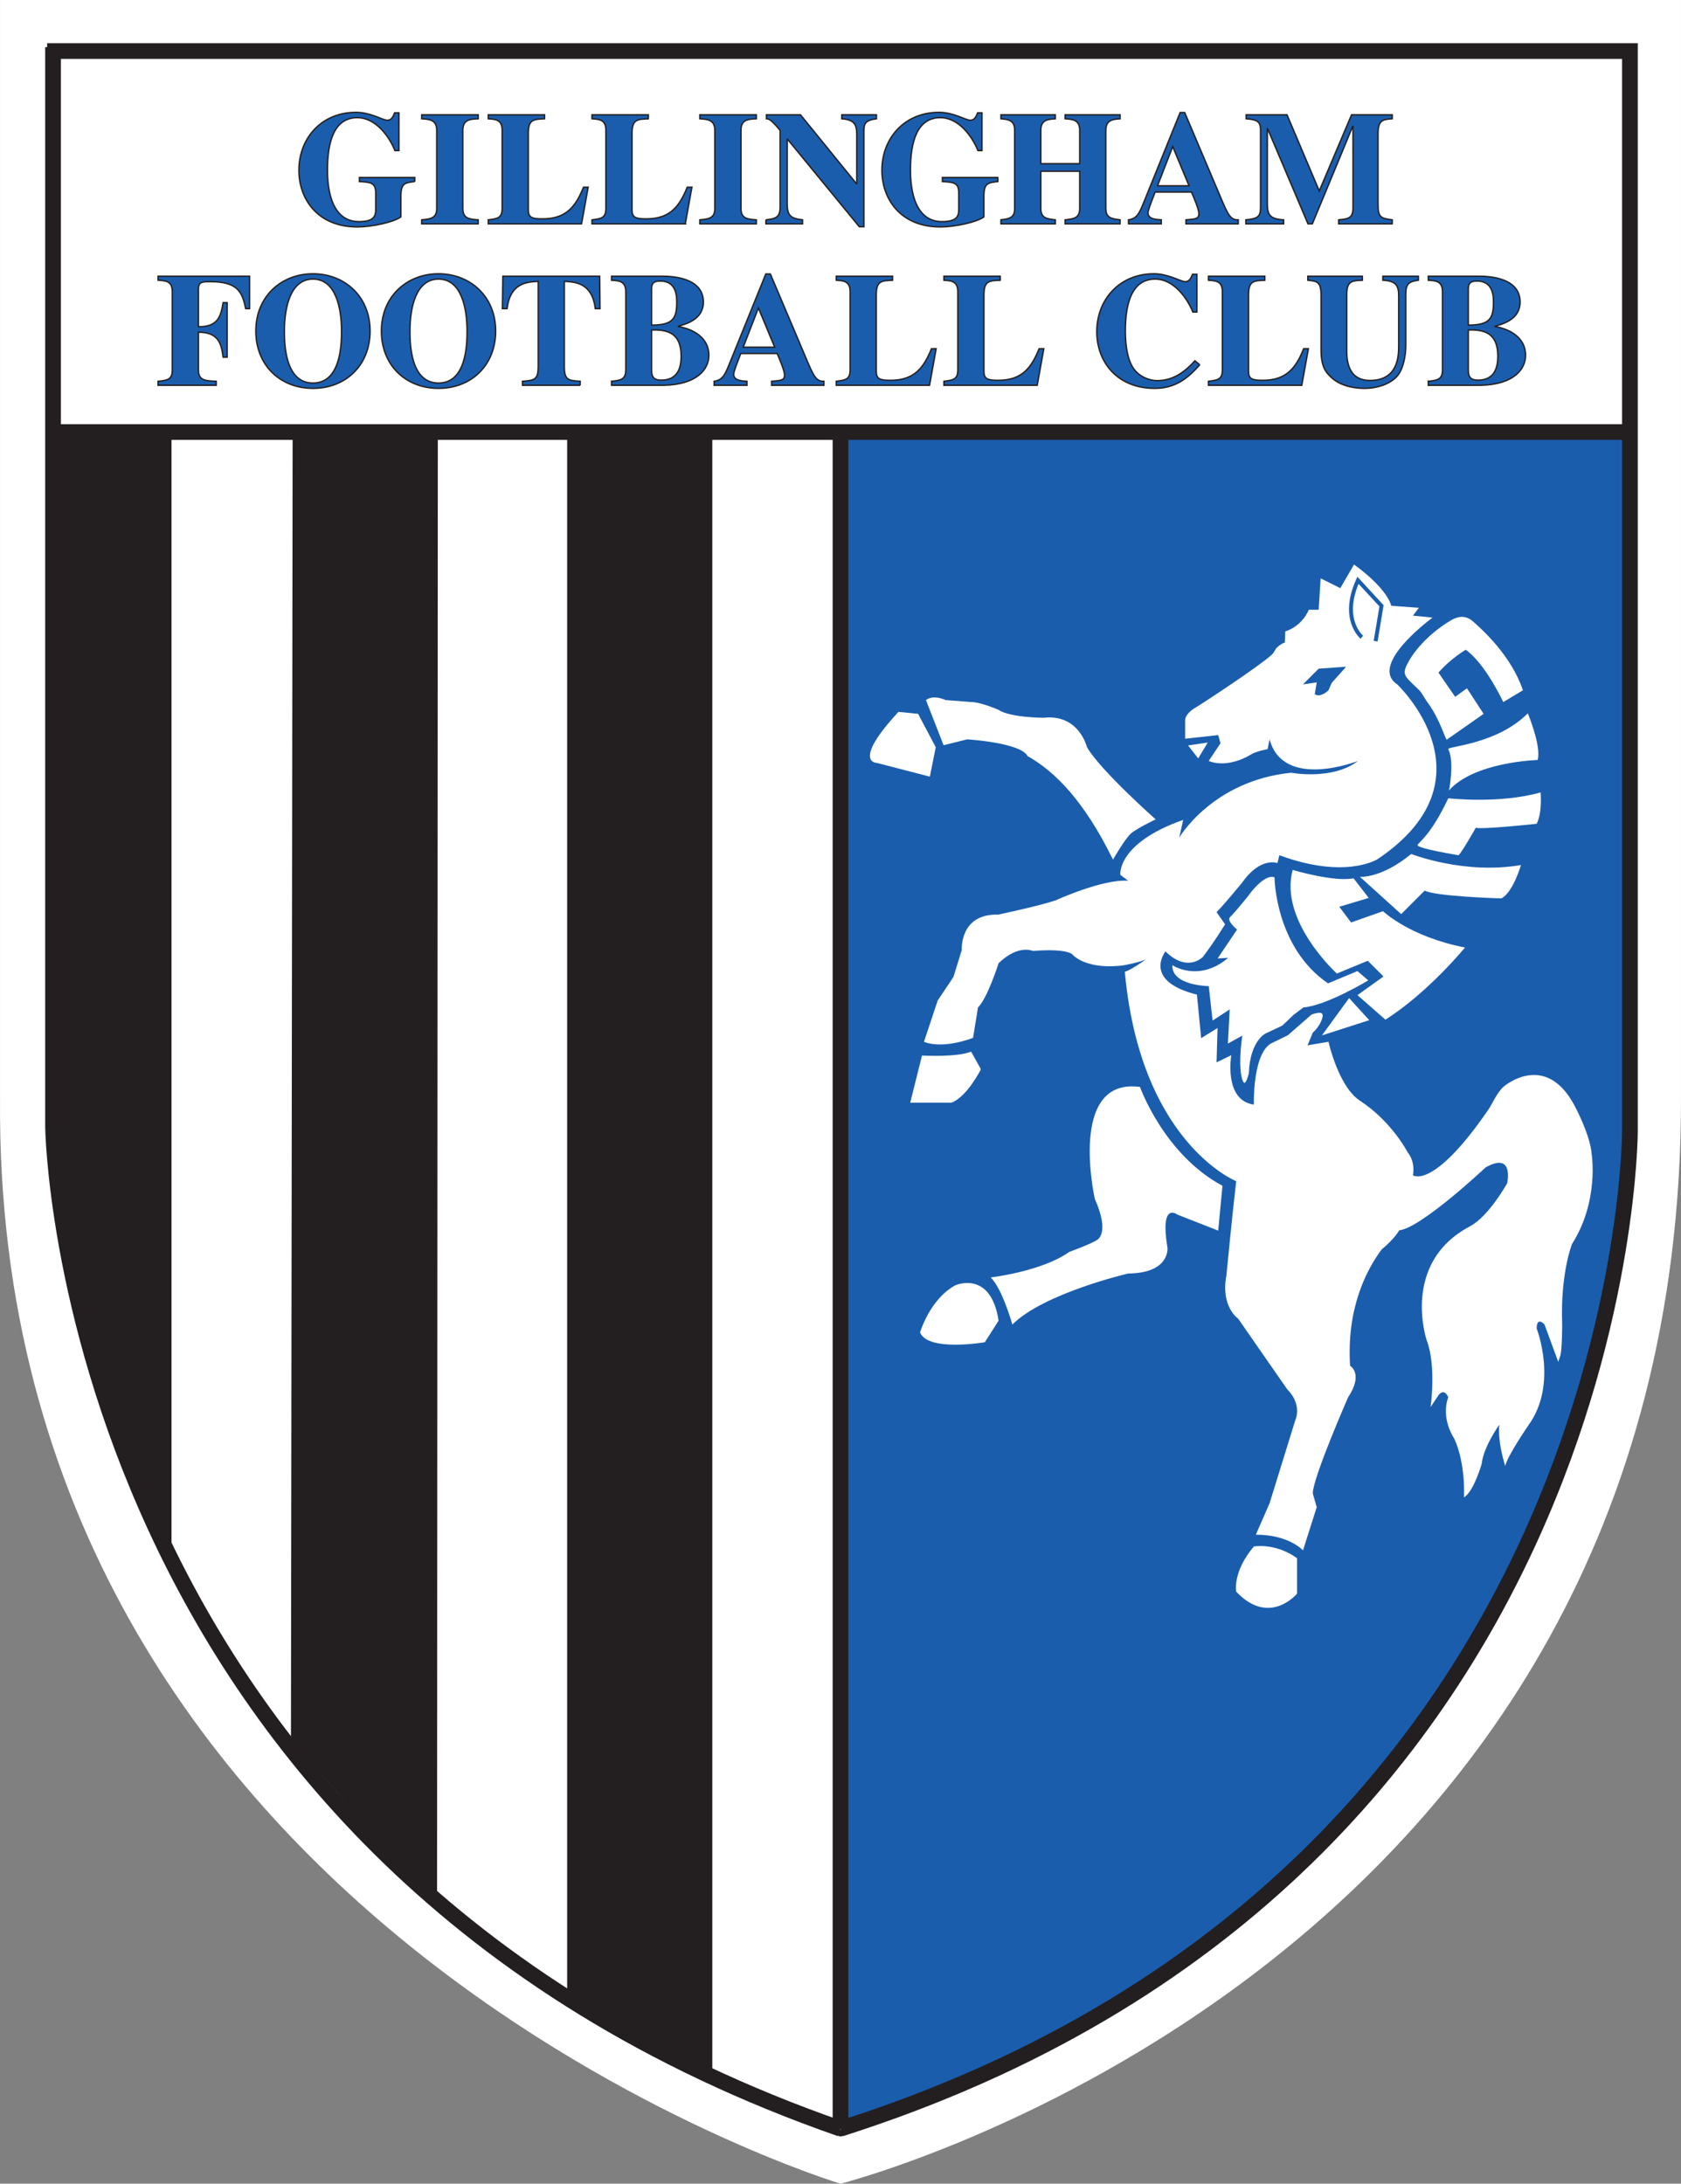
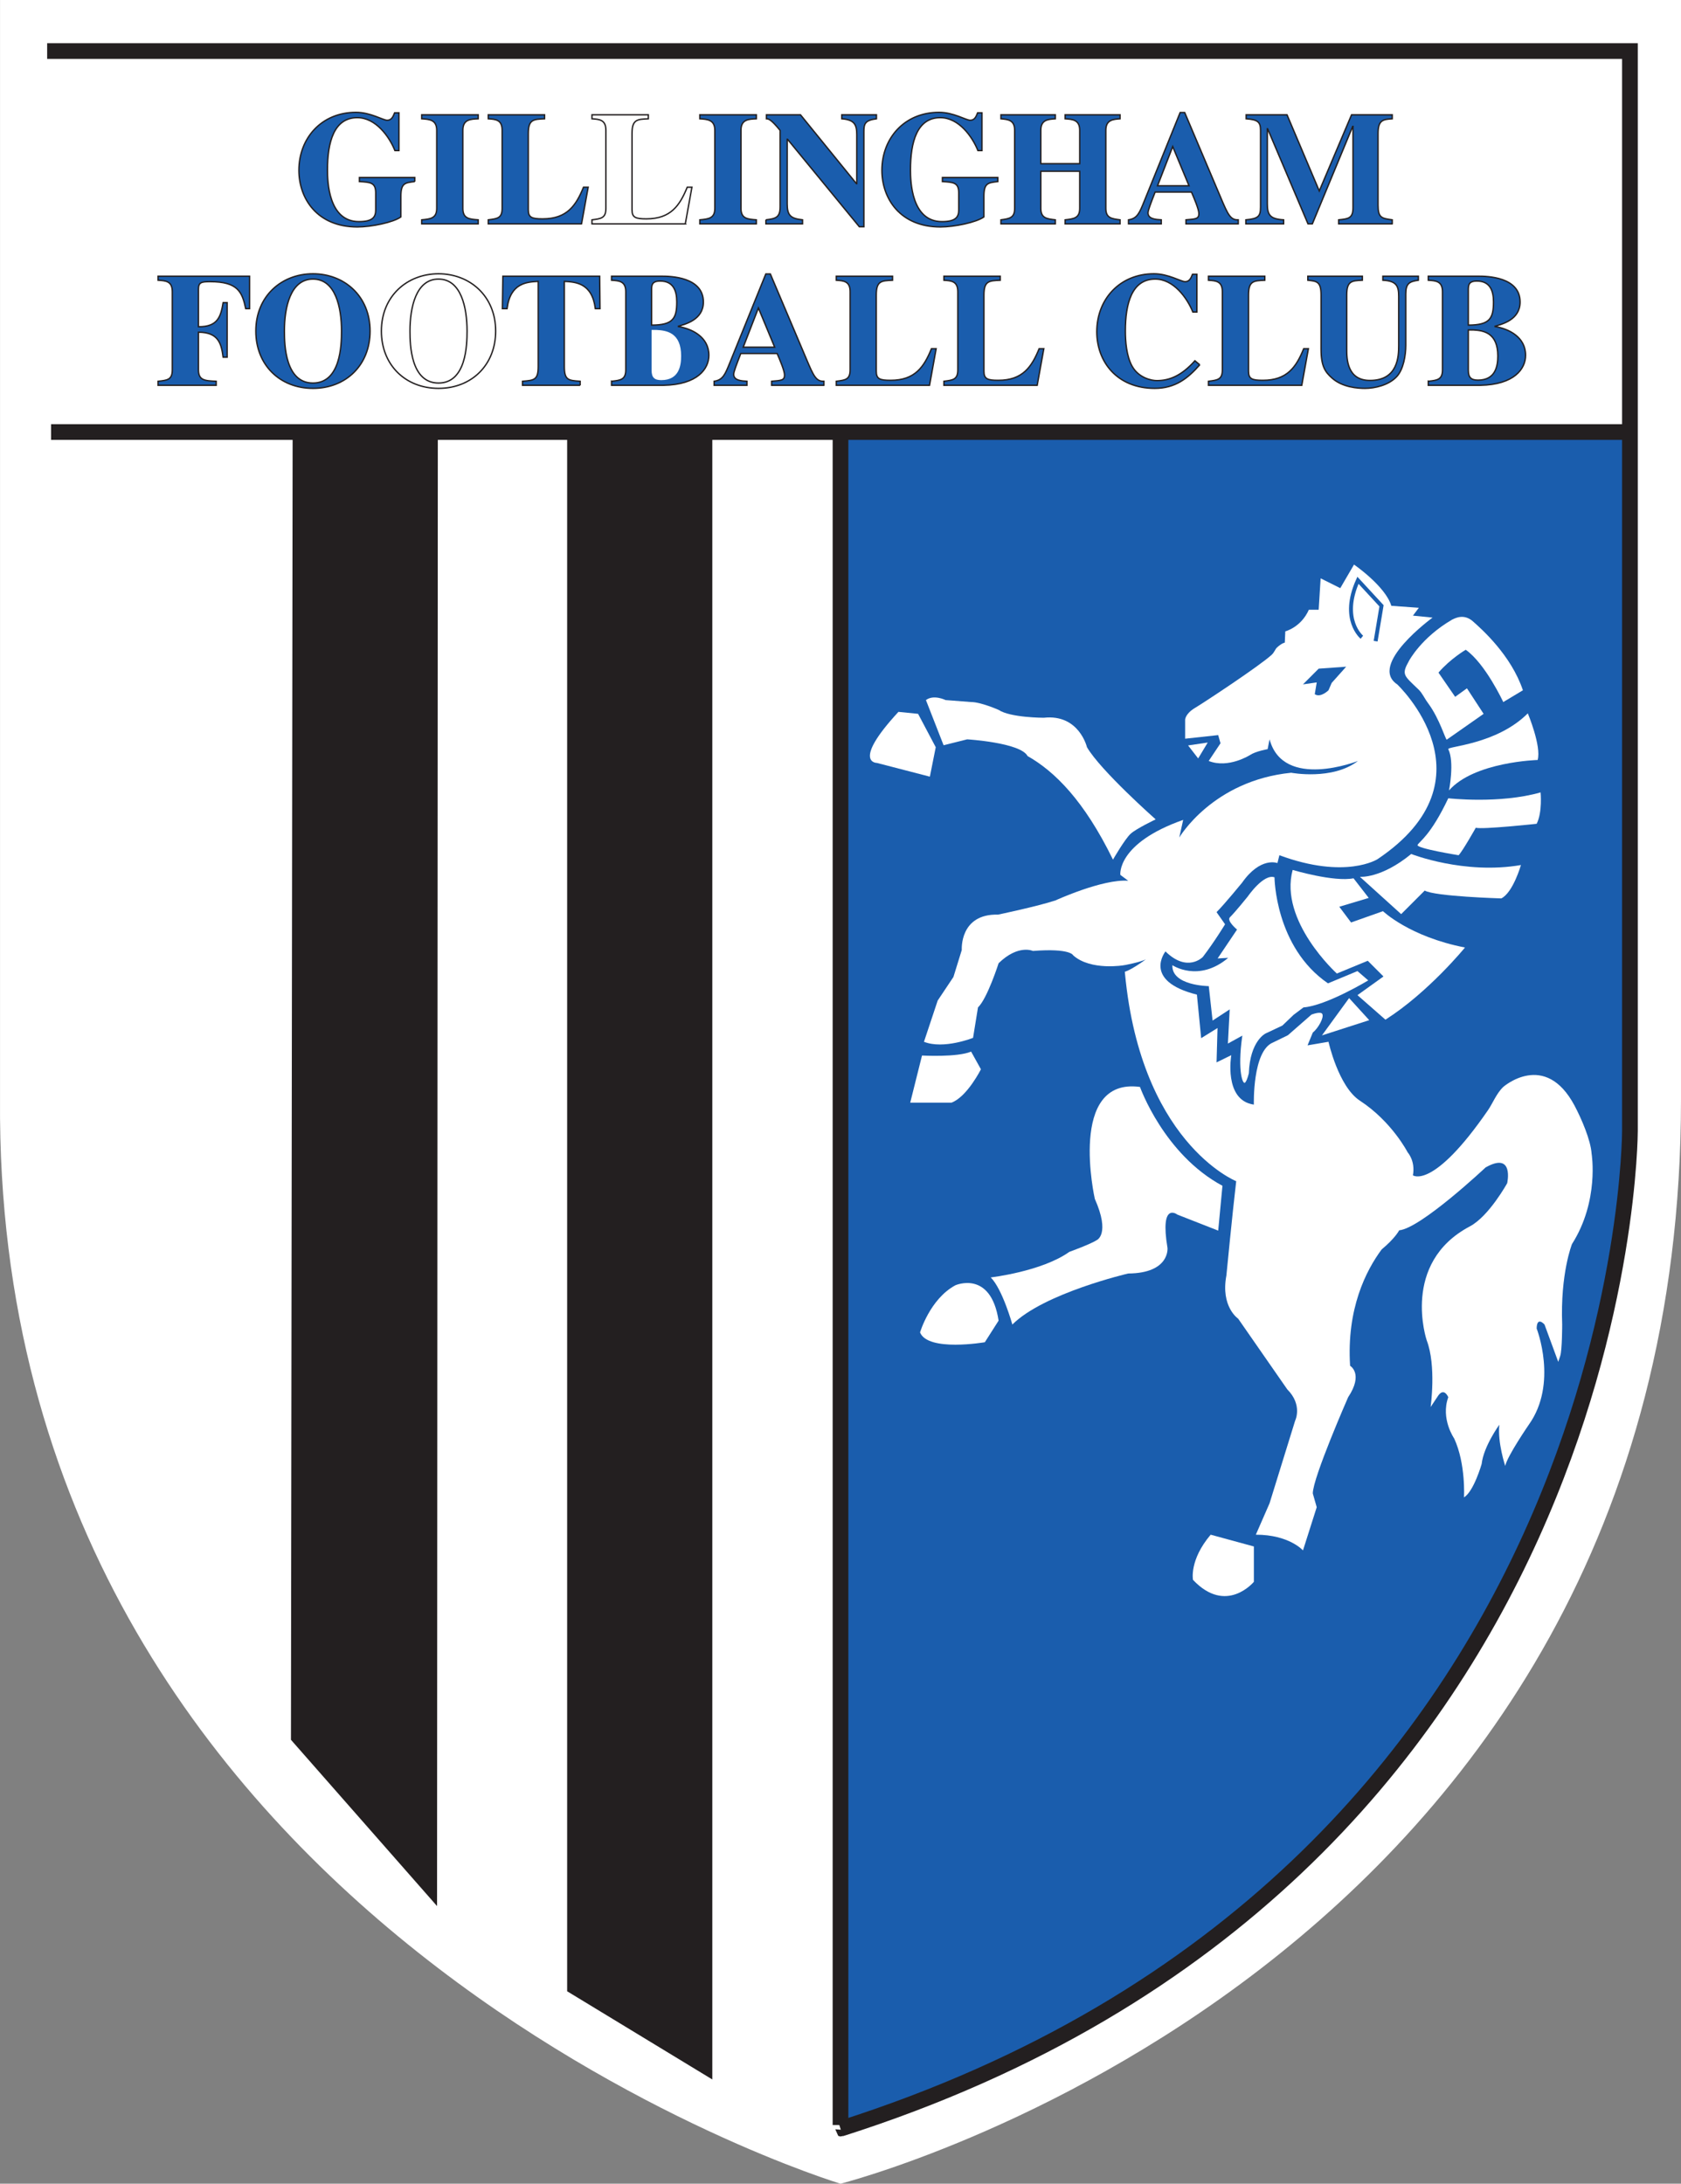
<svg xmlns="http://www.w3.org/2000/svg" version="1.1" width="277.454" height="360.42" viewBox="0 0 367.093 476.864" id="svg5584">
  <rect x="0" y="0" width="367.093" height="476.864" fill="#808080" stroke="none" />
  <defs id="defs5586" />
  <g transform="translate(-166.454,-293.93)" id="layer1">
    <path d="m 350.003,770.794 c 0,0 -184.827,-55.75 -183.543,-236.716 l 0,-240.148 367.086,0 0,240.148 c 0,190.402 -183.543,236.716 -183.543,236.716" id="path1042" style="fill:#ffffff;fill-opacity:1;fill-rule:nonzero;stroke:none" />
    <path d="m 522.181,387.63 -0.213,159.957 c 0,0 -5.293,157.935 -171.178,211.473 l -1.216,-371.646 172.607,0.217" id="path1046" style="fill:#1a5dad;fill-opacity:1;fill-rule:nonzero;stroke:none" />
    <path d="m 522.181,387.63 -0.213,159.957 c 0,0 -5.293,157.935 -171.178,211.473 l -1.216,-371.646 172.607,0.217 z" id="path1050" style="fill:none;stroke:#231f20;stroke-width:0.3;stroke-linecap:butt;stroke-linejoin:miter;stroke-miterlimit:4;stroke-opacity:1;stroke-dasharray:none" />
    <path d="m 176.751,305.079 345.643,0 0,235.861 c 0,0 0,162.955 -172.394,217.845" id="path1054" style="fill:none;stroke:#231f20;stroke-width:3.431;stroke-linecap:butt;stroke-linejoin:miter;stroke-miterlimit:4;stroke-opacity:1;stroke-dasharray:none" />
-     <path d="m 178.039,304.224 0,235.857 c 0,0 2.143,159.527 171.964,218.708" id="path1058" style="fill:none;stroke:#231f20;stroke-width:3.431;stroke-linecap:butt;stroke-linejoin:miter;stroke-miterlimit:4;stroke-opacity:1;stroke-dasharray:none" />
    <path d="m 522.393,388.276 -344.784,0" id="path1062" style="fill:none;stroke:#231f20;stroke-width:3.431;stroke-linecap:butt;stroke-linejoin:miter;stroke-miterlimit:4;stroke-opacity:1;stroke-dasharray:none" />
    <path d="m 257.029,333.583 c -2.181,0.247 -3.032,0.353 -3.032,3.245 l 0,4.476 c -1.691,1.197 -6.449,2.185 -9.511,2.185 -8.812,0 -12.76,-6.24 -12.76,-12.373 0,-6.943 4.864,-12.654 12.475,-12.654 3.173,0 5.886,1.729 6.802,1.729 0.95,0 1.269,-0.741 1.626,-1.623 l 0.946,0 0,8.25 -0.878,0 c -1.235,-3.067 -4.195,-7.193 -8.212,-7.193 -5.111,0 -6.521,5.358 -6.521,11.423 0,2.5 0.213,11.278 6.87,11.278 3.101,0 3.667,-1.06 3.667,-2.576 l 0,-3.697 c 0,-2.257 -1.129,-2.329 -3.561,-2.47 l 0,-0.882 12.088,0 0,0.882" id="path1066" style="fill:#1a5dad;fill-opacity:1;fill-rule:nonzero;stroke:none" />
    <path d="m 257.029,333.583 c -2.181,0.247 -3.032,0.353 -3.032,3.245 l 0,4.476 c -1.691,1.197 -6.449,2.185 -9.511,2.185 -8.812,0 -12.76,-6.24 -12.76,-12.373 0,-6.943 4.864,-12.654 12.475,-12.654 3.173,0 5.886,1.729 6.802,1.729 0.95,0 1.269,-0.741 1.626,-1.623 l 0.946,0 0,8.25 -0.878,0 c -1.235,-3.067 -4.195,-7.193 -8.212,-7.193 -5.111,0 -6.521,5.358 -6.521,11.423 0,2.5 0.213,11.278 6.87,11.278 3.101,0 3.667,-1.06 3.667,-2.576 l 0,-3.697 c 0,-2.257 -1.129,-2.329 -3.561,-2.47 l 0,-0.882 12.088,0 0,0.882 z" id="path1070" style="fill:none;stroke:#231f20;stroke-width:0.3;stroke-linecap:butt;stroke-linejoin:miter;stroke-miterlimit:4;stroke-opacity:1;stroke-dasharray:none" />
    <path d="m 270.884,342.817 -12.339,0 0,-0.882 c 1.904,-0.175 3.279,-0.315 3.279,-2.5 l 0,-17.058 c 0,-2.326 -1.657,-2.398 -3.279,-2.504 l 0,-0.878 12.339,0 0,0.878 c -1.661,0.072 -3.352,0.106 -3.352,2.504 l 0,17.058 c 0,2.257 1.41,2.36 3.352,2.5 l 0,0.882" id="path1074" style="fill:#1a5dad;fill-opacity:1;fill-rule:nonzero;stroke:none" />
    <path d="m 270.884,342.817 -12.339,0 0,-0.882 c 1.904,-0.175 3.279,-0.315 3.279,-2.5 l 0,-17.058 c 0,-2.326 -1.657,-2.398 -3.279,-2.504 l 0,-0.878 12.339,0 0,0.878 c -1.661,0.072 -3.352,0.106 -3.352,2.504 l 0,17.058 c 0,2.257 1.41,2.36 3.352,2.5 l 0,0.882 z" id="path1078" style="fill:none;stroke:#231f20;stroke-width:0.3;stroke-linecap:butt;stroke-linejoin:miter;stroke-miterlimit:4;stroke-opacity:1;stroke-dasharray:none" />
    <path d="m 293.448,342.817 -20.368,0 0,-0.882 c 1.972,-0.243 3.029,-0.353 3.029,-2.5 l 0,-17.058 c 0,-2.326 -1.44,-2.398 -3.029,-2.504 l 0,-0.878 12.297,0 0,0.878 c -2.466,0.106 -3.557,0.14 -3.557,3.241 l 0,16.636 c 0,1.691 0.775,1.976 3.135,1.976 5.32,0 7.3,-2.926 8.919,-6.908 l 1.022,0 -1.448,7.999" id="path1082" style="fill:#1a5dad;fill-opacity:1;fill-rule:nonzero;stroke:none" />
    <path d="m 293.448,342.817 -20.368,0 0,-0.882 c 1.972,-0.243 3.029,-0.353 3.029,-2.5 l 0,-17.058 c 0,-2.326 -1.44,-2.398 -3.029,-2.504 l 0,-0.878 12.297,0 0,0.878 c -2.466,0.106 -3.557,0.14 -3.557,3.241 l 0,16.636 c 0,1.691 0.775,1.976 3.135,1.976 5.32,0 7.3,-2.926 8.919,-6.908 l 1.022,0 -1.448,7.999 z" id="path1086" style="fill:none;stroke:#231f20;stroke-width:0.3;stroke-linecap:butt;stroke-linejoin:miter;stroke-miterlimit:4;stroke-opacity:1;stroke-dasharray:none" />
-     <path d="m 316.107,342.817 -20.376,0 0,-0.882 c 1.976,-0.243 3.036,-0.353 3.036,-2.5 l 0,-17.058 c 0,-2.326 -1.448,-2.398 -3.036,-2.504 l 0,-0.878 12.304,0 0,0.878 c -2.47,0.106 -3.561,0.14 -3.561,3.241 l 0,16.636 c 0,1.691 0.775,1.976 3.135,1.976 5.324,0 7.296,-2.926 8.919,-6.908 l 1.022,0 -1.444,7.999" id="path1090" style="fill:#1a5dad;fill-opacity:1;fill-rule:nonzero;stroke:none" />
    <path d="m 316.107,342.817 -20.376,0 0,-0.882 c 1.976,-0.243 3.036,-0.353 3.036,-2.5 l 0,-17.058 c 0,-2.326 -1.448,-2.398 -3.036,-2.504 l 0,-0.878 12.304,0 0,0.878 c -2.47,0.106 -3.561,0.14 -3.561,3.241 l 0,16.636 c 0,1.691 0.775,1.976 3.135,1.976 5.324,0 7.296,-2.926 8.919,-6.908 l 1.022,0 -1.444,7.999 z" id="path1094" style="fill:none;stroke:#231f20;stroke-width:0.3;stroke-linecap:butt;stroke-linejoin:miter;stroke-miterlimit:4;stroke-opacity:1;stroke-dasharray:none" />
    <path d="m 331.619,342.817 -12.339,0 0,-0.882 c 1.904,-0.175 3.279,-0.315 3.279,-2.5 l 0,-17.058 c 0,-2.326 -1.661,-2.398 -3.279,-2.504 l 0,-0.878 12.339,0 0,0.878 c -1.661,0.072 -3.352,0.106 -3.352,2.504 l 0,17.058 c 0,2.257 1.414,2.36 3.352,2.5 l 0,0.882" id="path1098" style="fill:#1a5dad;fill-opacity:1;fill-rule:nonzero;stroke:none" />
    <path d="m 331.619,342.817 -12.339,0 0,-0.882 c 1.904,-0.175 3.279,-0.315 3.279,-2.5 l 0,-17.058 c 0,-2.326 -1.661,-2.398 -3.279,-2.504 l 0,-0.878 12.339,0 0,0.878 c -1.661,0.072 -3.352,0.106 -3.352,2.504 l 0,17.058 c 0,2.257 1.414,2.36 3.352,2.5 l 0,0.882 z" id="path1102" style="fill:none;stroke:#231f20;stroke-width:0.3;stroke-linecap:butt;stroke-linejoin:miter;stroke-miterlimit:4;stroke-opacity:1;stroke-dasharray:none" />
    <path d="m 333.709,341.935 c 2.117,-0.247 3.105,-0.494 3.105,-2.82 l 0,-16.705 c -1.976,-2.432 -2.538,-2.538 -2.994,-2.538 l 0,-0.878 7.437,0 12.228,15.048 0.068,0 0,-10.682 c 0,-2.113 -0.422,-3.276 -3.276,-3.488 l 0,-0.878 7.573,0 0,0.878 c -2.535,0.319 -2.744,1.129 -2.744,2.82 l 0,20.759 -0.992,0 -15.679,-19.103 -0.072,0 0,14.098 c 0,2.538 0.741,3.207 3.348,3.488 l 0,0.882 -8.003,0 0,-0.882" id="path1106" style="fill:#1a5dad;fill-opacity:1;fill-rule:nonzero;stroke:none" />
    <path d="m 333.709,341.935 c 2.117,-0.247 3.105,-0.494 3.105,-2.82 l 0,-16.705 c -1.976,-2.432 -2.538,-2.538 -2.994,-2.538 l 0,-0.878 7.437,0 12.228,15.048 0.068,0 0,-10.682 c 0,-2.113 -0.422,-3.276 -3.276,-3.488 l 0,-0.878 7.573,0 0,0.878 c -2.535,0.319 -2.744,1.129 -2.744,2.82 l 0,20.759 -0.992,0 -15.679,-19.103 -0.072,0 0,14.098 c 0,2.538 0.741,3.207 3.348,3.488 l 0,0.882 -8.003,0 0,-0.882 z" id="path1110" style="fill:none;stroke:#231f20;stroke-width:0.3;stroke-linecap:butt;stroke-linejoin:miter;stroke-miterlimit:4;stroke-opacity:1;stroke-dasharray:none" />
    <path d="m 384.348,333.583 c -2.185,0.247 -3.032,0.353 -3.032,3.245 l 0,4.476 c -1.695,1.197 -6.452,2.185 -9.515,2.185 -8.812,0 -12.76,-6.24 -12.76,-12.373 0,-6.943 4.864,-12.654 12.479,-12.654 3.169,0 5.886,1.729 6.802,1.729 0.95,0 1.269,-0.741 1.623,-1.623 l 0.95,0 0,8.25 -0.882,0 c -1.235,-3.067 -4.191,-7.193 -8.212,-7.193 -5.111,0 -6.521,5.358 -6.521,11.423 0,2.5 0.213,11.278 6.874,11.278 3.097,0 3.667,-1.06 3.667,-2.576 l 0,-3.697 c 0,-2.257 -1.132,-2.329 -3.564,-2.47 l 0,-0.882 12.092,0 0,0.882" id="path1114" style="fill:#1a5dad;fill-opacity:1;fill-rule:nonzero;stroke:none" />
    <path d="m 384.348,333.583 c -2.185,0.247 -3.032,0.353 -3.032,3.245 l 0,4.476 c -1.695,1.197 -6.452,2.185 -9.515,2.185 -8.812,0 -12.76,-6.24 -12.76,-12.373 0,-6.943 4.864,-12.654 12.479,-12.654 3.169,0 5.886,1.729 6.802,1.729 0.95,0 1.269,-0.741 1.623,-1.623 l 0.95,0 0,8.25 -0.882,0 c -1.235,-3.067 -4.191,-7.193 -8.212,-7.193 -5.111,0 -6.521,5.358 -6.521,11.423 0,2.5 0.213,11.278 6.874,11.278 3.097,0 3.667,-1.06 3.667,-2.576 l 0,-3.697 c 0,-2.257 -1.132,-2.329 -3.564,-2.47 l 0,-0.882 12.092,0 0,0.882 z" id="path1118" style="fill:none;stroke:#231f20;stroke-width:0.3;stroke-linecap:butt;stroke-linejoin:miter;stroke-miterlimit:4;stroke-opacity:1;stroke-dasharray:none" />
    <path d="m 411.05,342.817 -11.989,0 0,-0.882 c 1.87,-0.209 3.177,-0.353 3.177,-2.5 l 0,-8.105 -8.493,0 0,8.105 c 0,2.147 1.3,2.291 3.169,2.5 l 0,0.882 -11.879,0 0,-0.882 c 1.87,-0.243 2.998,-0.422 2.998,-2.5 l 0,-17.058 c 0,-2.291 -1.516,-2.364 -2.998,-2.504 l 0,-0.878 11.879,0 0,0.878 c -1.55,0.106 -3.169,0.178 -3.169,2.504 l 0,7.296 8.493,0 0,-7.296 c 0,-2.326 -1.623,-2.398 -3.177,-2.504 l 0,-0.878 11.989,0 0,0.878 c -1.516,0.106 -3.105,0.213 -3.105,2.504 l 0,17.058 c 0,2.113 1.235,2.257 3.105,2.5 l 0,0.882" id="path1122" style="fill:#1a5dad;fill-opacity:1;fill-rule:nonzero;stroke:none" />
    <path d="m 411.05,342.817 -11.989,0 0,-0.882 c 1.87,-0.209 3.177,-0.353 3.177,-2.5 l 0,-8.105 -8.493,0 0,8.105 c 0,2.147 1.3,2.291 3.169,2.5 l 0,0.882 -11.879,0 0,-0.882 c 1.87,-0.243 2.998,-0.422 2.998,-2.5 l 0,-17.058 c 0,-2.291 -1.516,-2.364 -2.998,-2.504 l 0,-0.878 11.879,0 0,0.878 c -1.55,0.106 -3.169,0.178 -3.169,2.504 l 0,7.296 8.493,0 0,-7.296 c 0,-2.326 -1.623,-2.398 -3.177,-2.504 l 0,-0.878 11.989,0 0,0.878 c -1.516,0.106 -3.105,0.213 -3.105,2.504 l 0,17.058 c 0,2.113 1.235,2.257 3.105,2.5 l 0,0.882 z" id="path1126" style="fill:none;stroke:#231f20;stroke-width:0.3;stroke-linecap:butt;stroke-linejoin:miter;stroke-miterlimit:4;stroke-opacity:1;stroke-dasharray:none" />
    <path d="m 426.109,334.499 -3.561,-8.565 -3.314,8.565 6.874,0 z m 10.75,8.318 -11.419,0 0,-0.882 c 2.185,-0.175 2.82,-0.213 2.82,-1.372 0,-0.954 -1.129,-3.564 -1.619,-4.689 l -7.931,0 c -0.988,2.535 -1.554,3.982 -1.554,4.545 0,1.341 1.695,1.444 2.892,1.516 l 0,0.882 -7.155,0 0,-0.882 c 1.904,-0.281 2.398,-1.482 3.454,-4.123 l 7.828,-19.312 0.984,0 7.858,18.536 c 1.588,3.77 2.151,4.97 3.842,4.898 l 0,0.882" id="path1130" style="fill:#1a5dad;fill-opacity:1;fill-rule:nonzero;stroke:none" />
    <path d="m 426.109,334.499 -3.561,-8.565 -3.314,8.565 6.874,0 z" id="path1134" style="fill:none;stroke:#231f20;stroke-width:0.3;stroke-linecap:butt;stroke-linejoin:miter;stroke-miterlimit:4;stroke-opacity:1;stroke-dasharray:none" />
    <path d="m 436.86,342.817 -11.419,0 0,-0.882 c 2.185,-0.175 2.82,-0.209 2.82,-1.372 0,-0.954 -1.129,-3.564 -1.619,-4.689 l -7.934,0 c -0.984,2.538 -1.55,3.982 -1.55,4.549 0,1.338 1.695,1.444 2.892,1.512 l 0,0.882 -7.155,0 0,-0.882 c 1.904,-0.281 2.394,-1.478 3.454,-4.119 l 7.824,-19.315 0.988,0 7.858,18.536 c 1.585,3.77 2.151,4.97 3.842,4.898 l 0,0.882 z" id="path1138" style="fill:none;stroke:#231f20;stroke-width:0.3;stroke-linecap:butt;stroke-linejoin:miter;stroke-miterlimit:4;stroke-opacity:1;stroke-dasharray:none" />
    <path d="m 470.486,342.817 -11.7,0 0,-0.882 c 2.113,-0.209 3.135,-0.315 3.135,-2.641 l 0,-17.765 -0.068,0 -8.812,21.288 -0.95,0 -8.812,-20.759 -0.068,0 0,16.389 c 0,2.466 0.635,3.314 3.561,3.488 l 0,0.882 -8.25,0 0,-0.882 c 2.747,-0.243 3.207,-0.775 3.207,-2.82 l 0,-16.739 c 0,-1.832 -0.635,-2.326 -3.139,-2.504 l 0,-0.878 8.919,0 7.045,16.633 7.053,-16.633 8.881,0 0,0.878 c -1.976,0.14 -3.101,0.213 -3.101,3.241 l 0,15.58 c 0,2.82 0.775,2.926 3.101,3.241 l 0,0.882" id="path1142" style="fill:#1a5dad;fill-opacity:1;fill-rule:nonzero;stroke:none" />
    <path d="m 470.486,342.817 -11.7,0 0,-0.882 c 2.113,-0.209 3.135,-0.315 3.135,-2.641 l 0,-17.765 -0.068,0 -8.812,21.288 -0.95,0 -8.812,-20.759 -0.068,0 0,16.389 c 0,2.466 0.635,3.314 3.561,3.488 l 0,0.882 -8.25,0 0,-0.882 c 2.747,-0.243 3.207,-0.775 3.207,-2.82 l 0,-16.739 c 0,-1.832 -0.635,-2.326 -3.139,-2.504 l 0,-0.878 8.919,0 7.045,16.633 7.053,-16.633 8.881,0 0,0.878 c -1.976,0.14 -3.101,0.213 -3.101,3.241 l 0,15.58 c 0,2.82 0.775,2.926 3.101,3.241 l 0,0.882 z" id="path1146" style="fill:none;stroke:#231f20;stroke-width:0.3;stroke-linecap:butt;stroke-linejoin:miter;stroke-miterlimit:4;stroke-opacity:1;stroke-dasharray:none" />
    <path d="m 200.976,354.244 19.984,0 0,7.087 -0.847,0 c -0.775,-3.667 -1.729,-5.89 -7.79,-5.89 -1.9,0 -2.535,0.144 -2.535,1.661 l 0,8.174 c 4.37,0.072 4.902,-2.432 5.392,-5.252 l 0.878,0 0,11.913 -0.878,0 c -0.391,-2.888 -0.95,-5.461 -5.392,-5.461 l 0,8.212 c 0,2.326 1.406,2.394 3.876,2.5 l 0,0.882 -12.688,0 0,-0.882 c 2.01,-0.213 3.105,-0.315 3.105,-2.5 l 0,-17.062 c 0,-2.322 -1.448,-2.394 -3.105,-2.5 l 0,-0.882" id="path1150" style="fill:#1a5dad;fill-opacity:1;fill-rule:nonzero;stroke:none" />
    <path d="m 200.976,354.244 19.984,0 0,7.087 -0.847,0 c -0.775,-3.667 -1.729,-5.89 -7.79,-5.89 -1.9,0 -2.535,0.144 -2.535,1.661 l 0,8.174 c 4.37,0.072 4.902,-2.432 5.392,-5.252 l 0.878,0 0,11.913 -0.878,0 c -0.391,-2.888 -0.95,-5.461 -5.392,-5.461 l 0,8.212 c 0,2.326 1.406,2.394 3.876,2.5 l 0,0.882 -12.688,0 0,-0.882 c 2.01,-0.213 3.105,-0.315 3.105,-2.5 l 0,-17.062 c 0,-2.322 -1.448,-2.394 -3.105,-2.5 l 0,-0.882 z" id="path1154" style="fill:none;stroke:#231f20;stroke-width:0.3;stroke-linecap:butt;stroke-linejoin:miter;stroke-miterlimit:4;stroke-opacity:1;stroke-dasharray:none" />
    <path d="m 228.56,366.229 c 0,3.067 0.213,11.347 6.24,11.347 6.027,0 6.236,-8.28 6.236,-11.347 0,-5.145 -1.303,-11.351 -6.236,-11.351 -4.936,0 -6.24,6.205 -6.24,11.351 z m 18.711,0 c 0,7.399 -5.252,12.51 -12.472,12.51 -7.224,0 -12.479,-5.111 -12.479,-12.51 0,-7.684 5.677,-12.513 12.479,-12.513 6.798,0 12.472,4.83 12.472,12.513" id="path1158" style="fill:#1a5dad;fill-opacity:1;fill-rule:nonzero;stroke:none" />
    <path d="m 228.56,366.229 c 0,3.067 0.213,11.347 6.24,11.347 6.027,0 6.236,-8.28 6.236,-11.347 0,-5.145 -1.303,-11.351 -6.236,-11.351 -4.936,0 -6.24,6.205 -6.24,11.351 z" id="path1162" style="fill:none;stroke:#231f20;stroke-width:0.3;stroke-linecap:butt;stroke-linejoin:miter;stroke-miterlimit:4;stroke-opacity:1;stroke-dasharray:none" />
    <path d="m 247.271,366.229 c 0,7.399 -5.252,12.51 -12.472,12.51 -7.224,0 -12.479,-5.111 -12.479,-12.51 0,-7.684 5.677,-12.513 12.479,-12.513 6.798,0 12.472,4.83 12.472,12.513 z" id="path1166" style="fill:none;stroke:#231f20;stroke-width:0.3;stroke-linecap:butt;stroke-linejoin:miter;stroke-miterlimit:4;stroke-opacity:1;stroke-dasharray:none" />
-     <path d="m 255.98,366.229 c 0,3.067 0.209,11.347 6.236,11.347 6.027,0 6.236,-8.28 6.236,-11.347 0,-5.145 -1.303,-11.351 -6.236,-11.351 -4.932,0 -6.236,6.205 -6.236,11.351 z m 18.715,0 c 0,7.399 -5.255,12.51 -12.479,12.51 -7.224,0 -12.475,-5.111 -12.475,-12.51 0,-7.684 5.673,-12.513 12.475,-12.513 6.802,0 12.479,4.83 12.479,12.513" id="path1170" style="fill:#1a5dad;fill-opacity:1;fill-rule:nonzero;stroke:none" />
    <path d="m 255.98,366.229 c 0,3.067 0.209,11.347 6.236,11.347 6.027,0 6.236,-8.28 6.236,-11.347 0,-5.145 -1.303,-11.351 -6.236,-11.351 -4.932,0 -6.236,6.205 -6.236,11.351 z" id="path1174" style="fill:none;stroke:#231f20;stroke-width:0.3;stroke-linecap:butt;stroke-linejoin:miter;stroke-miterlimit:4;stroke-opacity:1;stroke-dasharray:none" />
    <path d="m 274.695,366.229 c 0,7.399 -5.255,12.51 -12.479,12.51 -7.224,0 -12.475,-5.111 -12.475,-12.51 0,-7.684 5.673,-12.513 12.475,-12.513 6.802,0 12.479,4.83 12.479,12.513 z" id="path1178" style="fill:none;stroke:#231f20;stroke-width:0.3;stroke-linecap:butt;stroke-linejoin:miter;stroke-miterlimit:4;stroke-opacity:1;stroke-dasharray:none" />
    <path d="m 293.148,378.07 -12.582,0 0,-0.882 c 2.573,-0.209 3.42,-0.281 3.42,-3.241 l 0,-18.571 c -2.466,0.137 -6.095,0.315 -6.802,5.955 l -1.018,0 0.102,-7.087 21.143,0 0.072,7.087 -1.022,0 c -0.707,-5.639 -4.332,-5.818 -6.768,-5.955 l 0,18.571 c 0,2.994 0.851,3.067 3.454,3.241 l 0,0.882" id="path1182" style="fill:#1a5dad;fill-opacity:1;fill-rule:nonzero;stroke:none" />
    <path d="m 293.148,378.07 -12.582,0 0,-0.882 c 2.573,-0.209 3.42,-0.281 3.42,-3.241 l 0,-18.571 c -2.466,0.137 -6.095,0.315 -6.802,5.955 l -1.018,0 0.102,-7.087 21.143,0 0.072,7.087 -1.022,0 c -0.707,-5.639 -4.332,-5.818 -6.768,-5.955 l 0,18.571 c 0,2.994 0.851,3.067 3.454,3.241 l 0,0.882 z" id="path1186" style="fill:none;stroke:#231f20;stroke-width:0.3;stroke-linecap:butt;stroke-linejoin:miter;stroke-miterlimit:4;stroke-opacity:1;stroke-dasharray:none" />
    <path d="m 308.747,364.925 c 4.723,0 5.499,-1.482 5.499,-5.077 0,-2.466 -0.775,-4.545 -3.633,-4.545 -1.797,0 -1.832,0.916 -1.866,1.725 l 0,7.896 z m 0,9.869 c 0,1.585 0.635,2.147 2.113,2.147 3.88,0 4.34,-3.135 4.34,-5.282 0,-5.043 -3.105,-5.571 -5.392,-5.677 l -1.06,0 0,8.812 z m -8.744,2.394 c 1.976,-0.209 3.105,-0.35 3.105,-2.5 l 0,-17.058 c 0,-2.326 -1.482,-2.398 -3.105,-2.5 l 0,-0.885 10.895,0 c 1.972,0 9.162,0.144 9.162,5.643 0,3.91 -3.982,4.826 -5.461,5.286 l 0,0.068 c 2.956,0.494 6.661,2.257 6.661,6.274 0,2.964 -2.47,6.414 -9.907,6.555 l -11.351,0 0,-0.882" id="path1190" style="fill:#1a5dad;fill-opacity:1;fill-rule:nonzero;stroke:none" />
    <path d="m 308.747,364.925 c 4.723,0 5.499,-1.482 5.499,-5.077 0,-2.466 -0.775,-4.545 -3.633,-4.545 -1.797,0 -1.832,0.916 -1.866,1.725 l 0,7.896 z" id="path1194" style="fill:none;stroke:#231f20;stroke-width:0.3;stroke-linecap:butt;stroke-linejoin:miter;stroke-miterlimit:4;stroke-opacity:1;stroke-dasharray:none" />
-     <path d="m 308.747,374.794 c 0,1.585 0.635,2.147 2.113,2.147 3.88,0 4.34,-3.135 4.34,-5.282 0,-5.043 -3.105,-5.571 -5.392,-5.677 l -1.06,0 0,8.812 z" id="path1198" style="fill:none;stroke:#231f20;stroke-width:0.3;stroke-linecap:butt;stroke-linejoin:miter;stroke-miterlimit:4;stroke-opacity:1;stroke-dasharray:none" />
    <path d="m 300.003,377.188 c 1.976,-0.209 3.105,-0.35 3.105,-2.5 l 0,-17.062 c 0,-2.322 -1.482,-2.394 -3.105,-2.5 l 0,-0.882 10.895,0 c 1.968,0 9.158,0.14 9.158,5.643 0,3.91 -3.979,4.826 -5.461,5.282 l 0,0.072 c 2.96,0.494 6.661,2.257 6.661,6.274 0,2.96 -2.466,6.414 -9.903,6.555 l -11.351,0 0,-0.882 z" id="path1202" style="fill:none;stroke:#231f20;stroke-width:0.3;stroke-linecap:butt;stroke-linejoin:miter;stroke-miterlimit:4;stroke-opacity:1;stroke-dasharray:none" />
    <path d="m 335.628,369.751 -3.557,-8.565 -3.314,8.565 6.87,0 z m 10.75,8.318 -11.419,0 0,-0.882 c 2.185,-0.175 2.82,-0.213 2.82,-1.372 0,-0.954 -1.129,-3.561 -1.619,-4.689 l -7.931,0 c -0.988,2.538 -1.55,3.982 -1.55,4.545 0,1.341 1.691,1.448 2.888,1.516 l 0,0.882 -7.152,0 0,-0.882 c 1.9,-0.281 2.394,-1.478 3.45,-4.123 l 7.828,-19.312 0.984,0 7.858,18.536 c 1.588,3.77 2.151,4.97 3.842,4.898 l 0,0.882" id="path1206" style="fill:#1a5dad;fill-opacity:1;fill-rule:nonzero;stroke:none" />
    <path d="m 335.628,369.751 -3.557,-8.565 -3.314,8.565 6.87,0 z" id="path1210" style="fill:none;stroke:#231f20;stroke-width:0.3;stroke-linecap:butt;stroke-linejoin:miter;stroke-miterlimit:4;stroke-opacity:1;stroke-dasharray:none" />
    <path d="m 346.378,378.07 -11.419,0 0,-0.882 c 2.185,-0.175 2.82,-0.209 2.82,-1.372 0,-0.954 -1.129,-3.561 -1.619,-4.689 l -7.934,0 c -0.984,2.538 -1.547,3.982 -1.547,4.549 0,1.338 1.691,1.444 2.888,1.512 l 0,0.882 -7.155,0 0,-0.882 c 1.904,-0.281 2.394,-1.478 3.454,-4.123 l 7.824,-19.312 0.988,0 7.858,18.536 c 1.585,3.77 2.151,4.97 3.842,4.898 l 0,0.882 z" id="path1214" style="fill:none;stroke:#231f20;stroke-width:0.3;stroke-linecap:butt;stroke-linejoin:miter;stroke-miterlimit:4;stroke-opacity:1;stroke-dasharray:none" />
    <path d="m 369.444,378.07 -20.372,0 0,-0.882 c 1.972,-0.247 3.029,-0.35 3.029,-2.5 l 0,-17.058 c 0,-2.326 -1.444,-2.398 -3.029,-2.5 l 0,-0.885 12.297,0 0,0.885 c -2.466,0.102 -3.557,0.137 -3.557,3.241 l 0,16.633 c 0,1.695 0.775,1.976 3.135,1.976 5.324,0 7.296,-2.926 8.919,-6.908 l 1.022,0 -1.444,7.999" id="path1218" style="fill:#1a5dad;fill-opacity:1;fill-rule:nonzero;stroke:none" />
    <path d="m 369.444,378.07 -20.372,0 0,-0.882 c 1.972,-0.247 3.029,-0.35 3.029,-2.5 l 0,-17.058 c 0,-2.326 -1.444,-2.398 -3.029,-2.5 l 0,-0.885 12.297,0 0,0.885 c -2.466,0.102 -3.557,0.137 -3.557,3.241 l 0,16.633 c 0,1.695 0.775,1.976 3.135,1.976 5.324,0 7.296,-2.926 8.919,-6.908 l 1.022,0 -1.444,7.999 z" id="path1222" style="fill:none;stroke:#231f20;stroke-width:0.3;stroke-linecap:butt;stroke-linejoin:miter;stroke-miterlimit:4;stroke-opacity:1;stroke-dasharray:none" />
    <path d="m 392.955,378.07 -20.372,0 0,-0.882 c 1.972,-0.247 3.036,-0.35 3.036,-2.5 l 0,-17.058 c 0,-2.326 -1.448,-2.398 -3.036,-2.5 l 0,-0.885 12.301,0 0,0.885 c -2.466,0.102 -3.561,0.137 -3.561,3.241 l 0,16.633 c 0,1.695 0.779,1.976 3.135,1.976 5.324,0 7.296,-2.926 8.922,-6.908 l 1.022,0 -1.448,7.999" id="path1226" style="fill:#1a5dad;fill-opacity:1;fill-rule:nonzero;stroke:none" />
    <path d="m 392.955,378.07 -20.372,0 0,-0.882 c 1.972,-0.247 3.036,-0.35 3.036,-2.5 l 0,-17.058 c 0,-2.326 -1.448,-2.398 -3.036,-2.5 l 0,-0.885 12.301,0 0,0.885 c -2.466,0.102 -3.561,0.137 -3.561,3.241 l 0,16.633 c 0,1.695 0.779,1.976 3.135,1.976 5.324,0 7.296,-2.926 8.922,-6.908 l 1.022,0 -1.448,7.999 z" id="path1230" style="fill:none;stroke:#231f20;stroke-width:0.3;stroke-linecap:butt;stroke-linejoin:miter;stroke-miterlimit:4;stroke-opacity:1;stroke-dasharray:none" />
    <path d="m 428.458,373.593 c -2.576,2.926 -5.328,5.145 -9.834,5.145 -8.212,0 -12.654,-5.78 -12.654,-12.369 0,-7.155 5.077,-12.654 12.475,-12.654 3.173,0 5.886,1.725 6.806,1.725 0.95,0 1.265,-0.737 1.623,-1.619 l 0.95,0 0,8.246 -0.882,0 c -1.235,-3.067 -4.195,-7.19 -8.212,-7.19 -5.149,0 -6.521,5.392 -6.521,11.351 0,2.113 0.213,5.495 1.516,7.752 1.478,2.538 4.267,3.067 5.354,3.067 2.751,0 5.392,-1.056 8.318,-4.336 l 1.06,0.882" id="path1234" style="fill:#1a5dad;fill-opacity:1;fill-rule:nonzero;stroke:none" />
    <path d="m 428.458,373.593 c -2.576,2.926 -5.328,5.145 -9.834,5.145 -8.212,0 -12.654,-5.78 -12.654,-12.369 0,-7.155 5.077,-12.654 12.475,-12.654 3.173,0 5.886,1.725 6.806,1.725 0.95,0 1.265,-0.737 1.623,-1.619 l 0.95,0 0,8.246 -0.882,0 c -1.235,-3.067 -4.195,-7.19 -8.212,-7.19 -5.149,0 -6.521,5.392 -6.521,11.351 0,2.113 0.213,5.495 1.516,7.752 1.478,2.538 4.267,3.067 5.354,3.067 2.751,0 5.392,-1.056 8.318,-4.336 l 1.06,0.882 z" id="path1238" style="fill:none;stroke:#231f20;stroke-width:0.3;stroke-linecap:butt;stroke-linejoin:miter;stroke-miterlimit:4;stroke-opacity:1;stroke-dasharray:none" />
    <path d="m 450.73,378.07 -20.372,0 0,-0.882 c 1.976,-0.247 3.032,-0.35 3.032,-2.5 l 0,-17.058 c 0,-2.326 -1.44,-2.398 -3.032,-2.5 l 0,-0.885 12.301,0 0,0.885 c -2.466,0.102 -3.557,0.137 -3.557,3.241 l 0,16.633 c 0,1.695 0.775,1.976 3.135,1.976 5.324,0 7.296,-2.926 8.919,-6.908 l 1.022,0 -1.448,7.999" id="path1242" style="fill:#1a5dad;fill-opacity:1;fill-rule:nonzero;stroke:none" />
    <path d="m 450.73,378.07 -20.372,0 0,-0.882 c 1.976,-0.247 3.032,-0.35 3.032,-2.5 l 0,-17.058 c 0,-2.326 -1.44,-2.398 -3.032,-2.5 l 0,-0.885 12.301,0 0,0.885 c -2.466,0.102 -3.557,0.137 -3.557,3.241 l 0,16.633 c 0,1.695 0.775,1.976 3.135,1.976 5.324,0 7.296,-2.926 8.919,-6.908 l 1.022,0 -1.448,7.999 z" id="path1246" style="fill:none;stroke:#231f20;stroke-width:0.3;stroke-linecap:butt;stroke-linejoin:miter;stroke-miterlimit:4;stroke-opacity:1;stroke-dasharray:none" />
    <path d="m 476.193,355.125 c -1.934,0.281 -2.747,0.669 -2.747,2.994 l 0,11.244 c 0,2.079 -0.494,5.214 -1.976,6.802 -1.759,1.9 -4.826,2.573 -6.939,2.573 -1.55,0 -4.868,-0.209 -7.155,-2.219 -1.516,-1.341 -2.432,-2.573 -2.432,-6.38 l 0,-11.772 c 0,-2.96 -0.92,-3.032 -2.888,-3.241 l 0,-0.882 11.909,0 0,0.882 c -2.326,0.106 -3.416,0.14 -3.416,3.241 l 0,11.772 c 0,2.006 0,6.87 5.073,6.87 6.202,0 6.274,-5.392 6.274,-7.646 l 0,-10.75 c 0,-2.151 -0.426,-3.348 -3.454,-3.488 l 0,-0.882 7.752,0 0,0.882" id="path1250" style="fill:#1a5dad;fill-opacity:1;fill-rule:nonzero;stroke:none" />
    <path d="m 476.193,355.125 c -1.934,0.281 -2.747,0.669 -2.747,2.994 l 0,11.244 c 0,2.079 -0.494,5.214 -1.976,6.802 -1.759,1.9 -4.826,2.573 -6.939,2.573 -1.55,0 -4.868,-0.209 -7.155,-2.219 -1.516,-1.341 -2.432,-2.573 -2.432,-6.38 l 0,-11.772 c 0,-2.96 -0.92,-3.032 -2.888,-3.241 l 0,-0.882 11.909,0 0,0.882 c -2.326,0.106 -3.416,0.14 -3.416,3.241 l 0,11.772 c 0,2.006 0,6.87 5.073,6.87 6.202,0 6.274,-5.392 6.274,-7.646 l 0,-10.75 c 0,-2.151 -0.426,-3.348 -3.454,-3.488 l 0,-0.882 7.752,0 0,0.882 z" id="path1254" style="fill:none;stroke:#231f20;stroke-width:0.3;stroke-linecap:butt;stroke-linejoin:miter;stroke-miterlimit:4;stroke-opacity:1;stroke-dasharray:none" />
    <path d="m 487.099,364.925 c 4.723,0 5.499,-1.482 5.499,-5.077 0,-2.466 -0.775,-4.545 -3.633,-4.545 -1.797,0 -1.828,0.916 -1.866,1.725 l 0,7.896 z m 0,9.869 c 0,1.585 0.635,2.147 2.113,2.147 3.876,0 4.336,-3.135 4.336,-5.282 0,-5.043 -3.097,-5.571 -5.388,-5.677 l -1.06,0 0,8.812 z m -8.74,2.394 c 1.972,-0.209 3.101,-0.35 3.101,-2.5 l 0,-17.058 c 0,-2.326 -1.482,-2.398 -3.101,-2.5 l 0,-0.885 10.891,0 c 1.972,0 9.162,0.144 9.162,5.643 0,3.91 -3.982,4.826 -5.464,5.286 l 0,0.068 c 2.96,0.494 6.665,2.257 6.665,6.274 0,2.964 -2.47,6.414 -9.907,6.555 l -11.347,0 0,-0.882" id="path1258" style="fill:#1a5dad;fill-opacity:1;fill-rule:nonzero;stroke:none" />
    <path d="m 487.099,364.925 c 4.723,0 5.499,-1.482 5.499,-5.077 0,-2.466 -0.775,-4.545 -3.633,-4.545 -1.797,0 -1.828,0.916 -1.866,1.725 l 0,7.896 z" id="path1262" style="fill:none;stroke:#231f20;stroke-width:0.3;stroke-linecap:butt;stroke-linejoin:miter;stroke-miterlimit:4;stroke-opacity:1;stroke-dasharray:none" />
    <path d="m 487.099,374.794 c 0,1.585 0.635,2.147 2.113,2.147 3.876,0 4.336,-3.135 4.336,-5.282 0,-5.043 -3.097,-5.571 -5.388,-5.677 l -1.06,0 0,8.812 z" id="path1266" style="fill:none;stroke:#231f20;stroke-width:0.3;stroke-linecap:butt;stroke-linejoin:miter;stroke-miterlimit:4;stroke-opacity:1;stroke-dasharray:none" />
    <path d="m 478.359,377.188 c 1.972,-0.209 3.101,-0.35 3.101,-2.5 l 0,-17.062 c 0,-2.322 -1.482,-2.394 -3.101,-2.5 l 0,-0.882 10.891,0 c 1.968,0 9.158,0.14 9.158,5.643 0,3.91 -3.979,4.826 -5.461,5.282 l 0,0.072 c 2.96,0.494 6.661,2.257 6.661,6.274 0,2.96 -2.466,6.414 -9.903,6.555 l -11.347,0 0,-0.882 z" id="path1270" style="fill:none;stroke:#231f20;stroke-width:0.3;stroke-linecap:butt;stroke-linejoin:miter;stroke-miterlimit:4;stroke-opacity:1;stroke-dasharray:none" />
    <path d="m 349.502,760.34 0.429,0.14 0.555,-0.084 0.304,-1.338 -1.93,-0.148 0.642,1.429" id="path1274" style="fill:#231f20;fill-opacity:1;fill-rule:nonzero;stroke:none" />
    <path d="m 350.003,757.984 0,-369.712" id="path1278" style="fill:none;stroke:#231f20;stroke-width:3.431;stroke-linecap:butt;stroke-linejoin:miter;stroke-miterlimit:4;stroke-opacity:1;stroke-dasharray:none" />
    <path d="m 290.306,388.272 0,340.498 31.703,19.262 0,-359.798 -31.703,0.038" id="path1282" style="fill:#231f20;fill-opacity:1;fill-rule:nonzero;stroke:none" />
    <path d="m 230.357,389.382 -0.365,284.474 31.905,36.313 0.167,-320.825 -31.707,0.038" id="path1286" style="fill:#231f20;fill-opacity:1;fill-rule:nonzero;stroke:none" />
-     <path d="m 177.609,388.272 1.714,160.382 c 0,0 1.718,45.03 24.586,83.197 l 0,-243.579 -26.3,0" id="path1290" style="fill:#231f20;fill-opacity:1;fill-rule:nonzero;stroke:none" />
    <path d="m 425.262,455.243 0,-4.146 c 0,0 0,-1.284 2.147,-2.573 2.143,-1.284 14.03,-9.131 16.724,-11.579 0.623,-0.562 0.787,-1.246 1.174,-1.607 1.106,-1.011 1.718,-1.075 1.718,-1.075 l 0.11,-2.462 c 0,0 3.431,-0.859 5.145,-4.72 l 2.143,0 0.429,-6.859 4.29,2.143 2.998,-5.145 c 0,0 6.863,4.716 8.147,9.006 l 6.008,0.429 -1.288,1.714 4.29,0.429 c 0,0 -14.155,10.29 -7.722,14.581 0,0 21.873,20.581 -4.29,38.167 0,0 -6.962,4.503 -21.439,-0.859 l -0.426,1.714 c 0,0 -3.686,-1.463 -7.722,4.286 0,0 -3.857,4.72 -5.575,6.433 l 1.858,2.649 c 0,0 -2.288,3.785 -4.86,7.144 0,0 -3.359,3.504 -8.151,-1.216 0,0 -5.145,6.433 6.863,9.435 l 0.931,9.508 3.572,-2.215 -0.213,7.505 3.215,-1.573 c 0,0 -1.714,9.861 4.932,10.792 0,0 -0.353,-11.791 4.218,-13.581 l 3.215,-1.569 5.145,-4.503 c 0,0 2.014,-0.787 2.364,-0.144 0.422,0.794 -0.893,3.124 -2.075,4.074 l -1.144,2.785 4.575,-0.783 c 0,0 2.166,9.8 6.859,12.863 7.003,4.575 10.435,11.294 10.435,11.294 0,0 1.714,1.858 1.144,5.005 0,0 4.351,3.26 16.386,-14.212 1.056,-1.531 1.843,-3.659 3.34,-5.088 0,0 9.128,-8.033 15.569,4.081 1.512,2.854 3.519,7.497 3.728,10.499 0,0 1.718,10.29 -4.286,19.73 0,0 -2.573,6.43 -2.143,17.579 0,0 0,5.575 -0.429,6.859 -0.429,1.288 -0.429,1.288 -0.429,1.288 l -2.998,-8.147 c 0,0 -1.664,-1.93 -1.718,0.863 0,0 4.716,12.004 -1.714,21.01 0,0 -4.72,6.859 -5.149,9.002 0,0 -1.714,-5.141 -1.284,-9.002 0,0 -3.435,4.716 -3.865,8.577 0,0 -1.714,6.004 -3.857,7.288 0,0 0.429,-7.288 -2.143,-12.863 0,0 -2.998,-4.286 -1.288,-9.006 0,0 -0.855,-2.143 -2.143,-0.429 l -1.714,2.573 c 0,0 1.284,-9.006 -0.855,-14.577 0,0 -5.719,-16.868 9.428,-24.875 4.172,-2.204 8.151,-9.435 8.151,-9.435 0,0 1.573,-7.003 -4.72,-3.431 0,0 -14.147,13.296 -18.867,13.726 0,0 -0.855,1.714 -3.823,4.169 -3.393,4.564 -7.691,12.935 -6.897,25.418 0,0 2.998,1.718 -0.429,6.863 0,0 -7.718,17.583 -7.718,21.014 l 0.859,3.002 -3.002,9.435 c 0,0 -3.002,-3.431 -10.294,-3.431 l 2.998,-6.863 5.578,-18.012 c 0,0 1.718,-3.428 -1.714,-6.863 l -10.724,-15.436 c 0,0 -3.857,-2.573 -2.569,-9.435 0,0 1.284,-13.292 2.143,-20.585 0,0 -21.447,-8.577 -24.445,-47.169 0,0 -7.292,1.284 -11.153,-2.147 0,0 -0.536,-1.607 -8.789,-0.965 0,0 -3.211,-1.501 -7.501,2.683 0,0 -2.466,7.718 -4.503,9.648 l -1.075,6.646 c 0,0 -6.433,2.573 -10.72,0.859 l 2.998,-9.006 3.435,-5.145 1.824,-5.898 c 0,0 -0.54,-7.934 7.931,-7.722 0,0 8.683,-1.82 12.544,-3.108 0,0 10.294,-4.716 15.869,-4.286 l -1.718,-1.284 c 0,0 -0.855,-6.863 13.722,-12.008 l -0.855,3.857 c 0,0 7.288,-12.437 24.445,-14.151 0,0 9.002,1.714 14.577,-2.573 0,0 -16.294,6.433 -19.3,-4.72 l -0.426,2.147 c 0,0 -2.573,0.429 -3.861,1.288 0,0 -4.716,2.998 -9.006,1.284 l 2.576,-3.861 -0.502,-1.786 -7.22,0.787" id="path1294" style="fill:#ffffff;fill-opacity:1;fill-rule:nonzero;stroke:none" />
    <path d="m 450.996,443.38 3.428,-3.431 6.004,-0.429 -3.162,3.538 -0.695,1.607 c 0,0 -1.718,1.718 -3.002,0.859 l 0.429,-2.573 -3.002,0.429" id="path1298" style="fill:#1a5dad;fill-opacity:1;fill-rule:nonzero;stroke:none" />
    <path d="m 425.908,456.714 4.286,-0.635 -2.086,3.473 -2.2,-2.839" id="path1302" style="fill:#ffffff;fill-opacity:1;fill-rule:nonzero;stroke:none" />
    <path d="m 474.153,438.235 c 0,0 2.679,-5.092 9.435,-9.006 0.589,-0.266 2.504,-1.376 4.503,0.376 1.923,1.699 8.36,7.395 10.933,15.063 l -4.29,2.573 c 0,0 -3.91,-8.417 -8.2,-11.419 0,0 -3.374,1.984 -5.951,4.986 l 3.644,5.29 2.576,-1.858 3.64,5.575 c 0,0 -7.714,5.415 -8.037,5.628 -0.251,0.167 -1.509,-4.461 -4.074,-7.934 -0.912,-1.231 -1.243,-2.181 -2.094,-3.002 -3.215,-3.108 -3.804,-3.215 -2.086,-6.27" id="path1306" style="fill:#ffffff;fill-opacity:1;fill-rule:nonzero;stroke:none" />
    <path d="m 482.729,457.531 c -0.319,-0.642 10.507,-0.965 17.366,-7.824 0,0 3.006,7.182 2.147,10.184 0,0 -13.832,0.372 -19.353,6.646 0,0 1.235,-6.217 -0.16,-9.006" id="path1310" style="fill:#ffffff;fill-opacity:1;fill-rule:nonzero;stroke:none" />
    <path d="m 482.729,468.251 c 0,0 11.153,1.288 20.155,-1.284 0,0 0.426,4.34 -0.859,6.859 0,0 -12.008,1.288 -13.292,0.859 0,0 -2.896,5.145 -3.751,6.004 0,0 -9.329,-1.501 -8.957,-2.25 0.376,-0.752 2.842,-2.037 6.703,-10.188" id="path1314" style="fill:#ffffff;fill-opacity:1;fill-rule:nonzero;stroke:none" />
    <path d="m 474.631,480.418 c 0,0 11.525,4.556 23.963,2.413 0,0 -1.714,6.004 -4.29,7.288 0,0 -14.581,-0.429 -16.724,-1.714 l -5.145,5.145 -9.006,-8.147 c 0,0 4.609,0.429 11.202,-4.986" id="path1318" style="fill:#ffffff;fill-opacity:1;fill-rule:nonzero;stroke:none" />
    <path d="m 448.742,483.903 c 0,0 9.006,2.683 13.292,1.824 l 3.321,4.286 -6.43,1.93 2.573,3.431 6.969,-2.466 c 0,0 5.787,5.575 17.905,7.934 0,0 -7.938,9.755 -17.37,15.759 l -6.11,-5.358 5.681,-4.077 -3.431,-3.431 -6.753,2.789 c 0,0 -12.654,-11.472 -9.648,-22.621" id="path1322" style="fill:#ffffff;fill-opacity:1;fill-rule:nonzero;stroke:none" />
    <path d="m 438.972,489.656 c 0,0 3.424,-4.982 5.803,-4.146 0,0 0.11,15.246 11.685,23.157 l 6.437,-2.679 2.352,2.037 c 0,0 -9.131,5.51 -14.147,5.898 l -2.143,1.607 -2.466,2.36 -3.644,1.714 c 0,0 -3.42,1.573 -3.678,8.713 0,0 -0.331,1.383 -0.718,1.9 -0.517,1.03 -1.858,-2.223 -0.703,-10.135 l -3.15,1.737 0.391,-7.463 -3.735,2.443 -0.832,-7.524 c 0,0 -8.159,-0.072 -7.946,-4.575 0,0 5.692,3.868 12.187,-1.6 l -2.31,0.129 4.241,-6.304 c 0,0 -2.348,-1.93 -1.543,-2.702 1.091,-1.049 3.922,-4.568 3.922,-4.568" id="path1326" style="fill:#ffffff;fill-opacity:1;fill-rule:nonzero;stroke:none" />
    <path d="m 461.069,511.886 -5.932,8.147 10.328,-3.325 -4.397,-4.822" id="path1330" style="fill:#ffffff;fill-opacity:1;fill-rule:nonzero;stroke:none" />
    <path d="m 413.398,475.969 c 1.288,-1.144 5.43,-3.108 5.43,-3.108 0,0 -12.004,-10.613 -15.006,-15.762 0,0 -1.718,-7.288 -9.435,-6.43 0,0 -7.288,0 -9.861,-1.718 0,0 -3.861,-1.714 -6.008,-1.714 l -5.575,-0.429 c 0,0 -2.573,-1.288 -4.286,0 l 3.857,9.865 5.149,-1.288 c 0,0 11.651,0.703 13.186,3.644 5.913,3.355 12.335,9.69 18.654,22.625 0,0 2.607,-4.541 3.895,-5.685" id="path1334" style="fill:#ffffff;fill-opacity:1;fill-rule:nonzero;stroke:none" />
    <path d="m 367.802,524.43 c 0,0 7.718,0.429 10.72,-0.859 l 2.143,3.861 c 0,0 -2.998,6.004 -6.43,7.292 l -9.01,0 2.576,-10.294" id="path1338" style="fill:#ffffff;fill-opacity:1;fill-rule:nonzero;stroke:none" />
    <path d="m 415.401,531.289 c 0,0 5.217,14.725 18.008,21.584 l -0.927,9.793 -8.93,-3.504 c 0,0 -3.861,-3.002 -2.143,7.292 0,0 0.566,5.502 -8.58,5.575 0,0 -18.438,4.29 -25.3,11.145 0,0 -2.147,-7.714 -4.72,-10.287 0,0 11.153,-1.288 17.157,-5.578 0,0 4.712,-1.71 6,-2.573 0,0 3.002,-1.284 -0.429,-9.006 0,0 -6,-26.585 9.865,-24.441" id="path1342" style="fill:#ffffff;fill-opacity:1;fill-rule:nonzero;stroke:none" />
    <path d="m 384.526,582.322 -3.006,4.716 c 0,0 -12.434,2.147 -14.147,-2.143 0,0 2.143,-7.292 7.714,-10.294 0,0 7.722,-3.428 9.439,7.722" id="path1346" style="fill:#ffffff;fill-opacity:1;fill-rule:nonzero;stroke:none" />
-     <path d="m 440.272,631.639 c 0,0 4.716,-0.855 9.435,2.573 l 0,7.718 c 0,0 -6.008,7.292 -13.296,-0.429 0,0 -0.859,-4.286 3.861,-9.861" id="path1350" style="fill:#ffffff;fill-opacity:1;fill-rule:nonzero;stroke:none" />
+     <path d="m 440.272,631.639 l 0,7.718 c 0,0 -6.008,7.292 -13.296,-0.429 0,0 -0.859,-4.286 3.861,-9.861" id="path1350" style="fill:#ffffff;fill-opacity:1;fill-rule:nonzero;stroke:none" />
    <path d="m 463.858,433.086 c 0,0 -4.72,-3.861 -0.859,-12.437 l 5.149,5.575 -1.288,7.722" id="path1354" style="fill:#ffffff;fill-opacity:1;fill-rule:nonzero;stroke:none" />
    <path d="m 463.858,433.086 c 0,0 -4.72,-3.861 -0.859,-12.437 l 5.149,5.575 -1.288,7.722" id="path1358" style="fill:none;stroke:#1a5dad;stroke-width:0.859;stroke-linecap:butt;stroke-linejoin:miter;stroke-miterlimit:4;stroke-opacity:1;stroke-dasharray:none" />
    <path d="m 362.653,449.384 4.29,0.429 3.857,7.288 -1.284,6.433 -11.582,-3.002 c 0,0 -5.575,0 4.72,-11.149" id="path1362" style="fill:#ffffff;fill-opacity:1;fill-rule:nonzero;stroke:none" />
    <path d="m 411.97,504.704 c 0,0 3.473,-0.638 4.72,-1.284 0,0 -3.933,2.93 -5.145,2.785 -1.22,-0.144 0.426,-1.501 0.426,-1.501" id="path1366" style="fill:#1a5dad;fill-opacity:1;fill-rule:nonzero;stroke:none" />
  </g>
</svg>